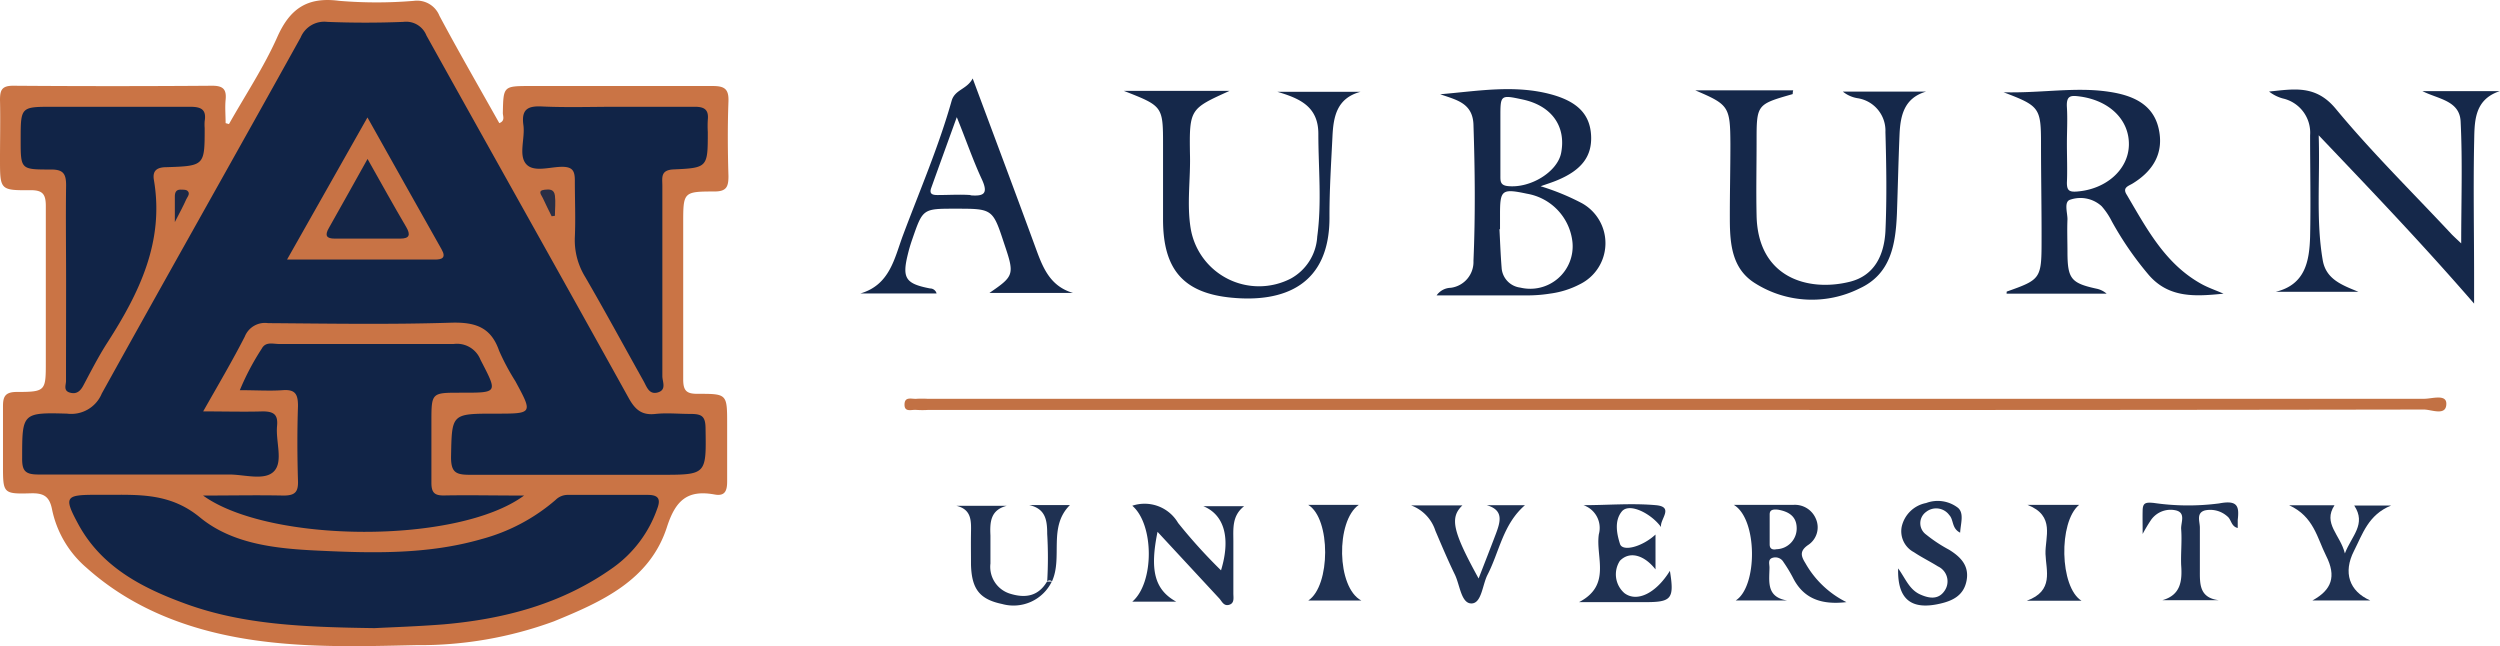
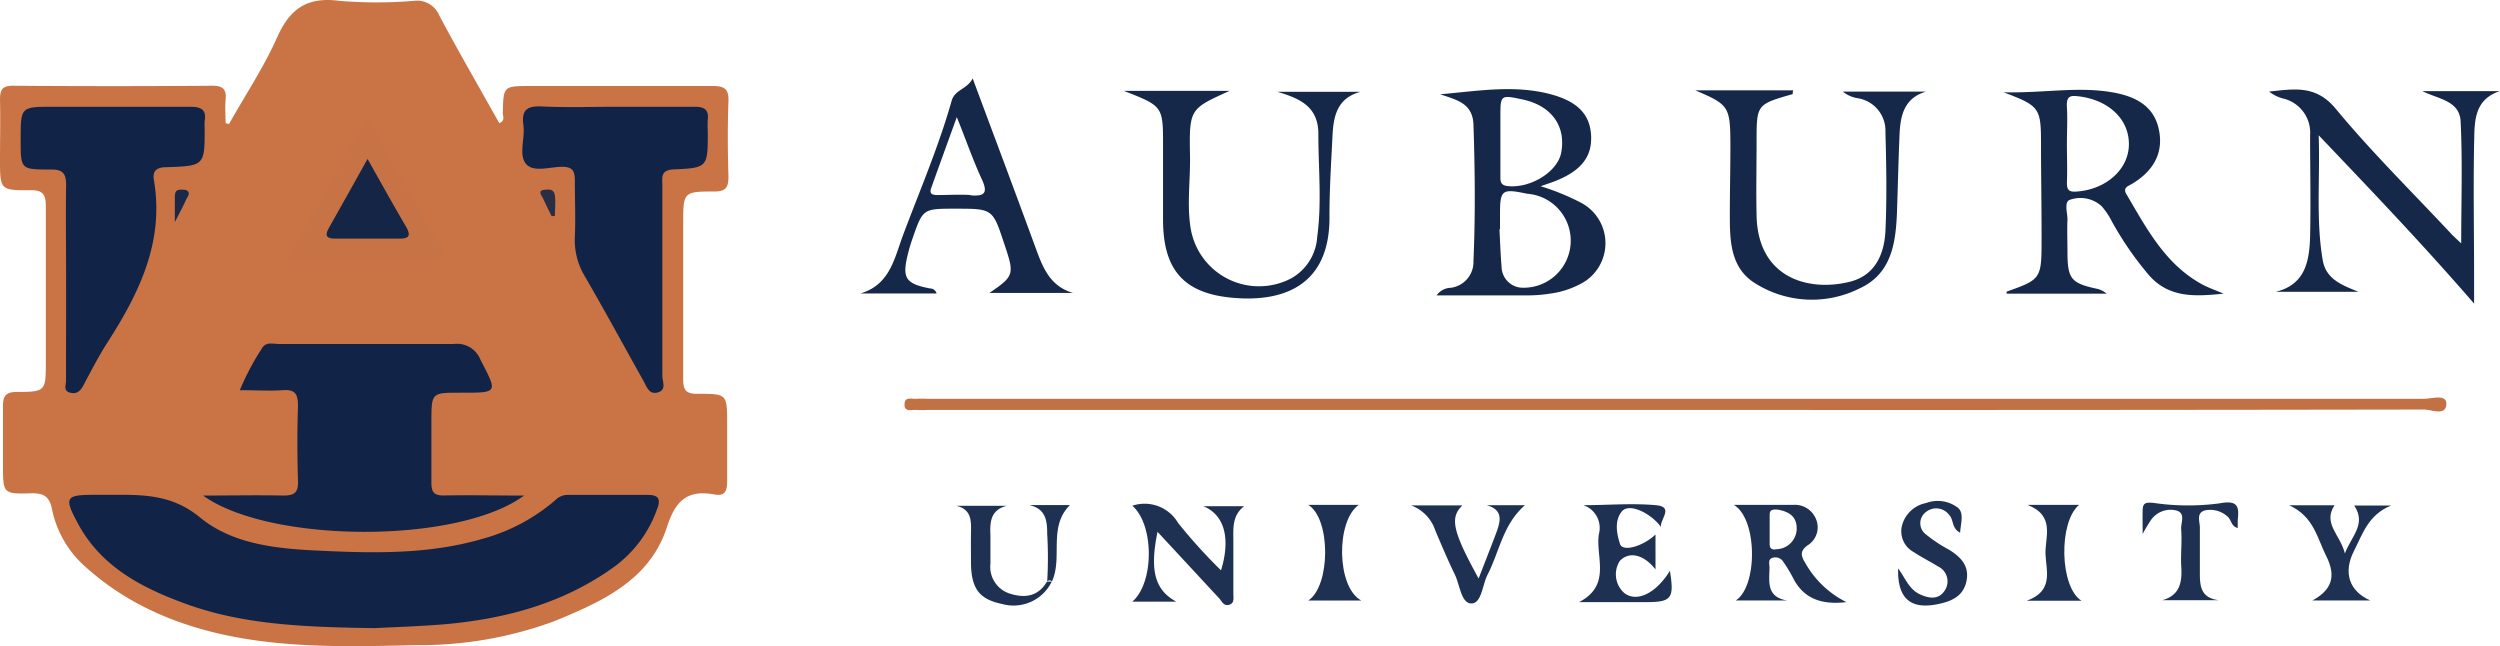
<svg xmlns="http://www.w3.org/2000/svg" viewBox="0 0 267.38 69.14">
  <defs>
    <style>.cls-1{fill:#ca7445;}.cls-2{fill:#c27144;}.cls-3{fill:#112447;}.cls-4{fill:#1b2847;}.cls-5{fill:#292e45;}.cls-6{fill:#15284a;}.cls-7{fill:#1f3152;}.cls-8{fill:#c87345;}.cls-9{fill:#142546;}</style>
  </defs>
  <g id="Layer_2" data-name="Layer 2">
    <g id="Layer_1-2" data-name="Layer 1">
      <path class="cls-1" d="M24.49,13.27C26.23,10.18,28.21,7.2,29.64,4,31,.91,32.88-.36,36.28.09a48.07,48.07,0,0,0,8,0A2.58,2.58,0,0,1,47,1.69c2.06,3.86,4.25,7.65,6.4,11.48.66-.25.37-.76.38-1.11.06-2.86.05-2.86,3-2.86,6.48,0,13,0,19.45,0,1.26,0,1.73.32,1.68,1.65-.1,2.65-.08,5.31,0,8,0,1.14-.22,1.63-1.5,1.63-3.34,0-3.34.07-3.34,3.43,0,5.55,0,11.11,0,16.66,0,1.23.36,1.56,1.56,1.55,3.14,0,3.14,0,3.14,3.26,0,2,0,4.07,0,6.11,0,1-.23,1.6-1.33,1.4-2.89-.53-4.18.59-5.11,3.48-1.84,5.71-7,8-12.08,10.08A41.58,41.58,0,0,1,44.53,69c-6.16.14-12.35.32-18.48-.71s-12-3.27-16.8-7.57a11.17,11.17,0,0,1-3.69-6.27c-.28-1.38-.91-1.72-2.24-1.69-3,.09-3,0-3-3,0-2.1,0-4.2,0-6.3,0-1,.2-1.52,1.41-1.54,3.17,0,3.17-.09,3.17-3.22,0-5.56,0-11.11,0-16.67,0-1.28-.35-1.7-1.66-1.69C0,20.37,0,20.3,0,17c0-2.1.05-4.2,0-6.3C0,9.67.17,9.17,1.4,9.17q10.65.08,21.3,0c1.17,0,1.54.39,1.43,1.5-.08.82,0,1.66,0,2.5Z" />
      <path class="cls-2" d="M179.18,43.84H99.31a9.38,9.38,0,0,1-1.3,0c-.48-.06-1.29.31-1.27-.59s.81-.54,1.31-.6a10.28,10.28,0,0,1,1.11,0q80.06,0,160.12,0c.82,0,2.37-.53,2.36.53,0,1.36-1.58.62-2.4.62Q219.21,43.87,179.18,43.84Z" />
-       <path class="cls-3" d="M21.73,44c2.35,0,4.36.06,6.37,0,1.24,0,1.65.39,1.53,1.59-.15,1.65.68,3.78-.33,4.82s-3.17.33-4.82.34c-6.79,0-13.59,0-20.38,0-1.42,0-1.75-.41-1.73-1.77,0-4.78,0-4.88,4.81-4.74a3.53,3.53,0,0,0,3.71-2.16C17.93,29.38,25.1,16.72,32.16,4A2.73,2.73,0,0,1,35,2.34c2.71.11,5.44.11,8.15,0A2.33,2.33,0,0,1,45.61,3.8c7.2,12.94,14.46,25.84,21.64,38.79.69,1.24,1.41,1.85,2.87,1.68,1.22-.13,2.47,0,3.7,0s1.62.23,1.64,1.51c.08,5,.13,5-4.84,5-6.79,0-13.59,0-20.38,0-1.47,0-2-.25-2-1.88.09-4.66,0-4.66,4.76-4.66,4,0,4,0,2.12-3.47a24.37,24.37,0,0,1-1.74-3.26c-.87-2.51-2.53-3.06-5.07-3-6.55.21-13.1.1-19.64.05A2.32,2.32,0,0,0,26.18,36C24.85,38.6,23.35,41.14,21.73,44Z" />
      <path class="cls-3" d="M40.06,67.18c-7.58-.11-14-.36-20.14-2.58-4.63-1.68-9-3.9-11.51-8.47-1.63-3-1.44-3.21,1.86-3.21h1.12c3.5,0,6.82-.2,10,2.42,3.48,2.86,8.13,3.34,12.64,3.55,5.87.28,11.73.42,17.46-1.23a20,20,0,0,0,7.94-4.2,1.83,1.83,0,0,1,1.33-.53c2.84,0,5.69,0,8.53,0,1.13,0,1.4.45,1,1.48a13,13,0,0,1-4.68,6.27c-5.45,3.9-11.65,5.53-18.2,6.1C44.6,67,41.76,67.09,40.06,67.18Z" />
      <path class="cls-3" d="M56.05,53c-7.13,5.25-27.27,5.1-34.33,0,2.91,0,5.76-.06,8.6,0,1.24,0,1.59-.38,1.55-1.58-.08-2.65-.09-5.31,0-8,0-1.25-.28-1.79-1.63-1.69s-2.94,0-4.59,0A27.4,27.4,0,0,1,28,37.28c.42-.77,1.2-.49,1.84-.49,6.23,0,12.46,0,18.69,0a2.7,2.7,0,0,1,2.86,1.69C53.24,42.06,53.31,42,49.22,42c-3.08,0-3.08,0-3.08,3.15,0,2.16,0,4.32,0,6.47,0,1.06.32,1.39,1.37,1.37C50.2,52.94,52.91,53,56.05,53Z" />
      <path class="cls-3" d="M7.07,30.17c0-3.45-.05-6.91,0-10.36,0-1.28-.35-1.69-1.66-1.68-3.2,0-3.2,0-3.2-3.19,0-3.52,0-3.52,3.45-3.52,4.88,0,9.76,0,14.64,0,1.12,0,1.81.22,1.59,1.53a4.56,4.56,0,0,0,0,.74c0,4,0,4.06-4.05,4.19-1,0-1.56.32-1.38,1.37,1.13,6.62-1.58,12.11-5,17.43-.93,1.45-1.72,3-2.53,4.52-.33.63-.74,1-1.46.79s-.41-.81-.41-1.24C7.06,37.21,7.07,33.69,7.07,30.17Z" />
      <path class="cls-3" d="M66,11.42c2.78,0,5.56,0,8.33,0,1.06,0,1.48.36,1.37,1.4a11.26,11.26,0,0,0,0,1.3c0,3.77,0,3.84-3.68,4-1.41.07-1.18.91-1.18,1.75,0,6.79,0,13.58,0,20.37,0,.57.48,1.45-.48,1.73s-1.2-.64-1.55-1.25c-2.08-3.71-4.1-7.45-6.24-11.13a7.49,7.49,0,0,1-1.09-4.2c.09-2,0-4.07,0-6.1,0-1-.24-1.44-1.34-1.45-1.33,0-3.09.64-3.89-.32s-.08-2.74-.27-4.13c-.24-1.71.47-2.09,2.05-2C60.68,11.51,63.34,11.42,66,11.42Z" />
      <path class="cls-4" d="M18.7,23.75V21c0-.41.13-.72.6-.72.24,0,.54,0,.7.09.42.31.05.66-.08.95C19.62,22,19.27,22.65,18.7,23.75Z" />
      <path class="cls-5" d="M59,23.13c-.31-.65-.65-1.28-.94-1.94-.14-.32-.63-.81.2-.9.48-.05,1-.08,1.09.63s0,1.44,0,2.16Z" />
      <path class="cls-6" d="M227.43,20.78c-.43-.71.19-.88.62-1.13,2.25-1.36,3.43-3.32,2.81-5.95s-2.87-3.53-5.34-3.89c-3.58-.53-7.13.16-11.23.06,3.84,1.46,4,1.65,4,5.51,0,3.48.07,7,.06,10.44,0,4-.13,4.09-3.71,5.36-.05,0,0,.22-.05.23h10.72a2.38,2.38,0,0,0-1.11-.54c-2.69-.59-3.07-1.06-3.08-3.87,0-1.19-.05-2.37,0-3.55,0-.73-.41-1.91.32-2.1a3.36,3.36,0,0,1,3.33.7,7.54,7.54,0,0,1,1.09,1.62,34.85,34.85,0,0,0,3.89,5.66c2.19,2.61,5.11,2.37,8.06,2.08-.81-.36-1.66-.64-2.42-1.07C231.52,28.17,229.57,24.4,227.43,20.78Zm-5.37-.29c-.79.05-1-.17-1-.95.06-1.37,0-2.75,0-4.13s.08-2.64,0-3.94.45-1.27,1.39-1.15c3.16.43,5.28,2.49,5.24,5.16S225.22,20.28,222.06,20.49Z" />
-       <path class="cls-6" d="M169.2,21.74a25,25,0,0,0-4.43-1.82c.7-.25,1.26-.42,1.8-.65,2.61-1.09,3.72-2.58,3.6-4.79s-1.4-3.57-4.14-4.35c-4-1.12-8-.38-12-.05,1.69.6,3.48.91,3.56,3.26.16,4.86.21,9.7,0,14.56a2.79,2.79,0,0,1-2.42,2.88,1.91,1.91,0,0,0-1.52.81c3.48,0,6.73,0,10,0a15.47,15.47,0,0,0,2.15-.19,9.54,9.54,0,0,0,3.17-1A4.89,4.89,0,0,0,169.2,21.74Zm-6.31-11.09c3.06.67,4.62,2.85,4.08,5.69-.39,2.05-3.31,3.83-5.73,3.56-.78-.09-.77-.53-.77-1.07V15.09c0-.86,0-1.71,0-2.56C160.47,10.13,160.47,10.13,162.89,10.65Zm-.29,20.11a2.28,2.28,0,0,1-2-2.14c-.11-1.37-.16-2.74-.23-4.11h.06c0-.53,0-1.05,0-1.57,0-2.64.19-2.79,2.89-2.22a5.88,5.88,0,0,1,4.86,5.2A4.54,4.54,0,0,1,162.6,30.76Z" />
+       <path class="cls-6" d="M169.2,21.74a25,25,0,0,0-4.43-1.82c.7-.25,1.26-.42,1.8-.65,2.61-1.09,3.72-2.58,3.6-4.79s-1.4-3.57-4.14-4.35c-4-1.12-8-.38-12-.05,1.69.6,3.48.91,3.56,3.26.16,4.86.21,9.7,0,14.56a2.79,2.79,0,0,1-2.42,2.88,1.91,1.91,0,0,0-1.52.81c3.48,0,6.73,0,10,0a15.47,15.47,0,0,0,2.15-.19,9.54,9.54,0,0,0,3.17-1A4.89,4.89,0,0,0,169.2,21.74Zm-6.31-11.09c3.06.67,4.62,2.85,4.08,5.69-.39,2.05-3.31,3.83-5.73,3.56-.78-.09-.77-.53-.77-1.07V15.09c0-.86,0-1.71,0-2.56C160.47,10.13,160.47,10.13,162.89,10.65Zm-.29,20.11a2.28,2.28,0,0,1-2-2.14c-.11-1.37-.16-2.74-.23-4.11h.06c0-.53,0-1.05,0-1.57,0-2.64.19-2.79,2.89-2.22A4.54,4.54,0,0,1,162.6,30.76Z" />
      <path class="cls-6" d="M259.09,9.75c1.67.85,4,1,4.08,3.28.21,4.28.06,8.58.06,13-.37-.35-.69-.64-1-.95-4.17-4.47-8.54-8.76-12.43-13.46-2.16-2.6-4.53-2.08-7.12-1.83a4.16,4.16,0,0,0,1.47.74,3.75,3.75,0,0,1,2.92,3.94c0,3.61.08,7.23,0,10.84-.08,2.6-.5,5.13-3.68,5.9h8.85c-1.72-.71-3.47-1.32-3.82-3.39-.73-4.26-.28-8.55-.43-13.35,5.76,6.05,11.13,11.66,16.62,18V29.81c0-4.8-.09-9.6,0-14.39.06-2.2-.13-4.72,2.74-5.67Z" />
      <path class="cls-6" d="M141,14.31c0,3.67.38,7.34-.12,11a5.47,5.47,0,0,1-2.82,4.48,7.41,7.41,0,0,1-10.72-5.39c-.42-2.62,0-5.24-.07-7.87-.08-4.89,0-4.89,4.23-6.81H120.2c4.19,1.64,4.19,1.64,4.19,5.87,0,2.63,0,5.26,0,7.89,0,5.31,2.15,7.87,7.35,8.36,5.44.52,10.55-1.23,10.45-8.77,0-2.82.18-5.64.32-8.47.1-2.1.45-4.1,3-4.78h-8.89C138.94,10.51,141,11.35,141,14.31Z" />
      <path class="cls-6" d="M198.65,10.5a3.51,3.51,0,0,1,3,3.61c.1,3.54.16,7.1,0,10.64-.14,2.46-1.11,4.72-3.83,5.39-4.37,1.08-9.81-.37-9.95-7.08-.06-2.63,0-5.26,0-7.89,0-4,0-4,3.84-5.1.05,0,0-.21.08-.41H181.31c3.6,1.54,3.74,1.71,3.76,5.78,0,2.69-.07,5.39-.06,8.08s.27,5.29,2.74,6.8a11.38,11.38,0,0,0,11.13.53c3.36-1.54,3.86-4.72,4-8,.1-2.82.16-5.65.28-8.47.09-2,.48-3.89,2.83-4.58H197.1A3.33,3.33,0,0,0,198.65,10.5Z" />
      <path class="cls-6" d="M110.89,26.86c-2.22-6.07-4.5-12.13-6.86-18.47-.62,1.19-1.9,1.17-2.25,2.39-1.39,4.92-3.42,9.62-5.21,14.4-.91,2.44-1.39,5.29-4.56,6.21h8.16a.72.72,0,0,0-.7-.54c-2.6-.5-3-1.09-2.39-3.59a16.57,16.57,0,0,1,.5-1.7c1.12-3.24,1.12-3.24,4.59-3.24,4,0,4,0,5.23,3.74,1.12,3.31,1.08,3.45-1.58,5.27h8.94C112.43,30.65,111.62,28.83,110.89,26.86Zm-7.09-6c-1.17-.08-2.35,0-3.53,0-.55,0-.91-.11-.67-.77.87-2.43,1.75-4.85,2.73-7.56,1,2.45,1.73,4.61,2.69,6.67C105.73,20.74,105.19,21,103.8,20.89Z" />
      <path class="cls-7" d="M193.09,60.23c-.49-.78-.61-1.3.26-1.92a2.26,2.26,0,0,0,.85-2.85A2.43,2.43,0,0,0,191.76,54c-2,0-4.09,0-6.32,0,2.56,1.54,2.54,8.74.2,10.22h5.49c-2.26-.37-1.89-2.07-1.88-3.53,0-.38-.21-.91.4-1.05a1,1,0,0,1,1.1.48,15.33,15.33,0,0,1,1,1.65c1.18,2.37,3.21,2.92,5.73,2.63A10.3,10.3,0,0,1,193.09,60.23ZM190,58.74c-.38.08-.73,0-.73-.51,0-1.07,0-2.15,0-3.22,0-.47.33-.56.89-.5,1,.18,2,.61,2,2A2.22,2.22,0,0,1,190,58.74Z" />
      <path class="cls-7" d="M130.59,61A57,57,0,0,1,126,55.93a4.15,4.15,0,0,0-4.9-1.84c2.34,2,2.37,8.23,0,10.26h4.7c-2.34-1.29-2.83-3.4-2-7.47L130.4,64c.27.29.46.82,1,.7.66-.15.51-.76.51-1.23,0-1.85,0-3.71,0-5.56,0-1.34-.17-2.74,1.15-3.77H128.7C131,55.08,131.62,57.64,130.59,61Z" />
      <path class="cls-7" d="M173.74,63.44a2.66,2.66,0,0,1-.49-3.46c1.08-1.11,2.65-.57,3.81.92V57.17c-1.42,1.32-3.53,1.87-3.8,1-.35-1.1-.61-2.47.19-3.46s3.16.21,4.21,1.67c-.19-.8,1.45-2.17-.56-2.35-2.57-.23-5.16,0-7.75,0A2.57,2.57,0,0,1,171,57.14c-.37,2.43,1.39,5.44-2.12,7.26H176c2.79,0,3.08-.37,2.6-3.35C177.16,63.39,175.12,64.47,173.74,63.44Z" />
      <path class="cls-7" d="M208.45,58.79A15.42,15.42,0,0,1,206,57.17a1.49,1.49,0,0,1,0-2.42,1.73,1.73,0,0,1,2.48.34c.49.51.24,1.42,1.16,1.88.06-1,.44-2.06-.22-2.65A3.55,3.55,0,0,0,206,53.8a3.31,3.31,0,0,0-2.61,2.54,2.53,2.53,0,0,0,1.31,2.72c.82.55,1.74,1,2.57,1.52a1.76,1.76,0,0,1,.73,2.57c-.65,1-1.64.88-2.65.42-1.16-.53-1.56-1.71-2.34-2.78-.09,3.29,1.38,4.48,4.45,3.78,1.38-.31,2.57-.88,2.87-2.48S209.68,59.55,208.45,58.79Z" />
      <path class="cls-7" d="M160,57.06c-.59,1.56-1.2,3.11-1.86,4.81-2.79-5.07-3.1-6.51-1.73-7.82h-5.5a4.29,4.29,0,0,1,2.61,2.72c.67,1.57,1.33,3.14,2.08,4.68.54,1.11.67,3.09,1.77,3.09s1.17-2,1.73-3.08c1.27-2.47,1.65-5.4,4-7.43H159C160.85,54.55,160.47,55.79,160,57.06Z" />
      <path class="cls-7" d="M255.73,54.07h-3.94c1.32,2-.28,3.23-1,5.12-.49-2-2.39-3.2-1.11-5.15h-4.85c2.63,1.19,3,3.51,3.95,5.4,1.12,2.21.61,3.65-1.46,4.78h6.18c-2.26-1-2.91-3-1.74-5.29C252.68,57.13,253.29,55.05,255.73,54.07Z" />
      <path class="cls-7" d="M237.35,53.84a25.49,25.49,0,0,1-7-.05c-.89-.09-1.17,0-1.19.8s0,1.38,0,2.52a17.11,17.11,0,0,1,.91-1.52,2.55,2.55,0,0,1,2.66-1c1.08.27.5,1.32.55,2,.1,1.28-.05,2.58,0,3.85.13,1.73-.07,3.2-2,3.75h6c-2.1-.27-2-1.8-2-3.27s0-3,0-4.49c0-.64-.42-1.57.54-1.84a2.74,2.74,0,0,1,2.4.64c.44.34.39,1.07,1.11,1.24,0-.31,0-.59,0-.86C239.5,54.15,239.33,53.46,237.35,53.84Z" />
      <path class="cls-7" d="M108.11,63.52a3,3,0,0,1-2.18-3.25c0-1,0-2,0-3-.07-1.42,0-2.72,1.73-3.17h-5.36c1.63.39,1.57,1.63,1.55,2.87s0,2.28,0,3.42c.07,2.63.94,3.71,3.33,4.21a4.55,4.55,0,0,0,5.31-2.4l-.51,0C111.07,63.74,109.72,64,108.11,63.52Z" />
      <path class="cls-7" d="M145.32,54h-5.4c2.42,1.47,2.4,8.65,0,10.23h5.68C142.94,62.83,142.86,55.72,145.32,54Z" />
      <path class="cls-7" d="M222.36,54h-5.51c3,1.17,1.86,3.46,1.92,5.25s.92,3.94-2,5h5.85C220.28,62.79,220.15,55.84,222.36,54Z" />
      <path class="cls-7" d="M112,57.1a43,43,0,0,1,0,5.08.36.36,0,0,1,.51,0c1.18-2.58-.44-5.81,1.92-8.16h-4.35C111.82,54.41,112,55.62,112,57.1Z" />
      <path class="cls-8" d="M39.3,12.56c2.77,4.93,5.34,9.53,7.93,14.11.53.93,0,1.09-.71,1.09H30.7Z" />
      <path class="cls-9" d="M39.31,17c1.51,2.67,2.79,5,4.13,7.27.49.84.37,1.25-.64,1.25q-3.52,0-7,0c-.85,0-1.11-.3-.63-1.13C36.5,22.05,37.8,19.69,39.31,17Z" />
    </g>
  </g>
</svg>